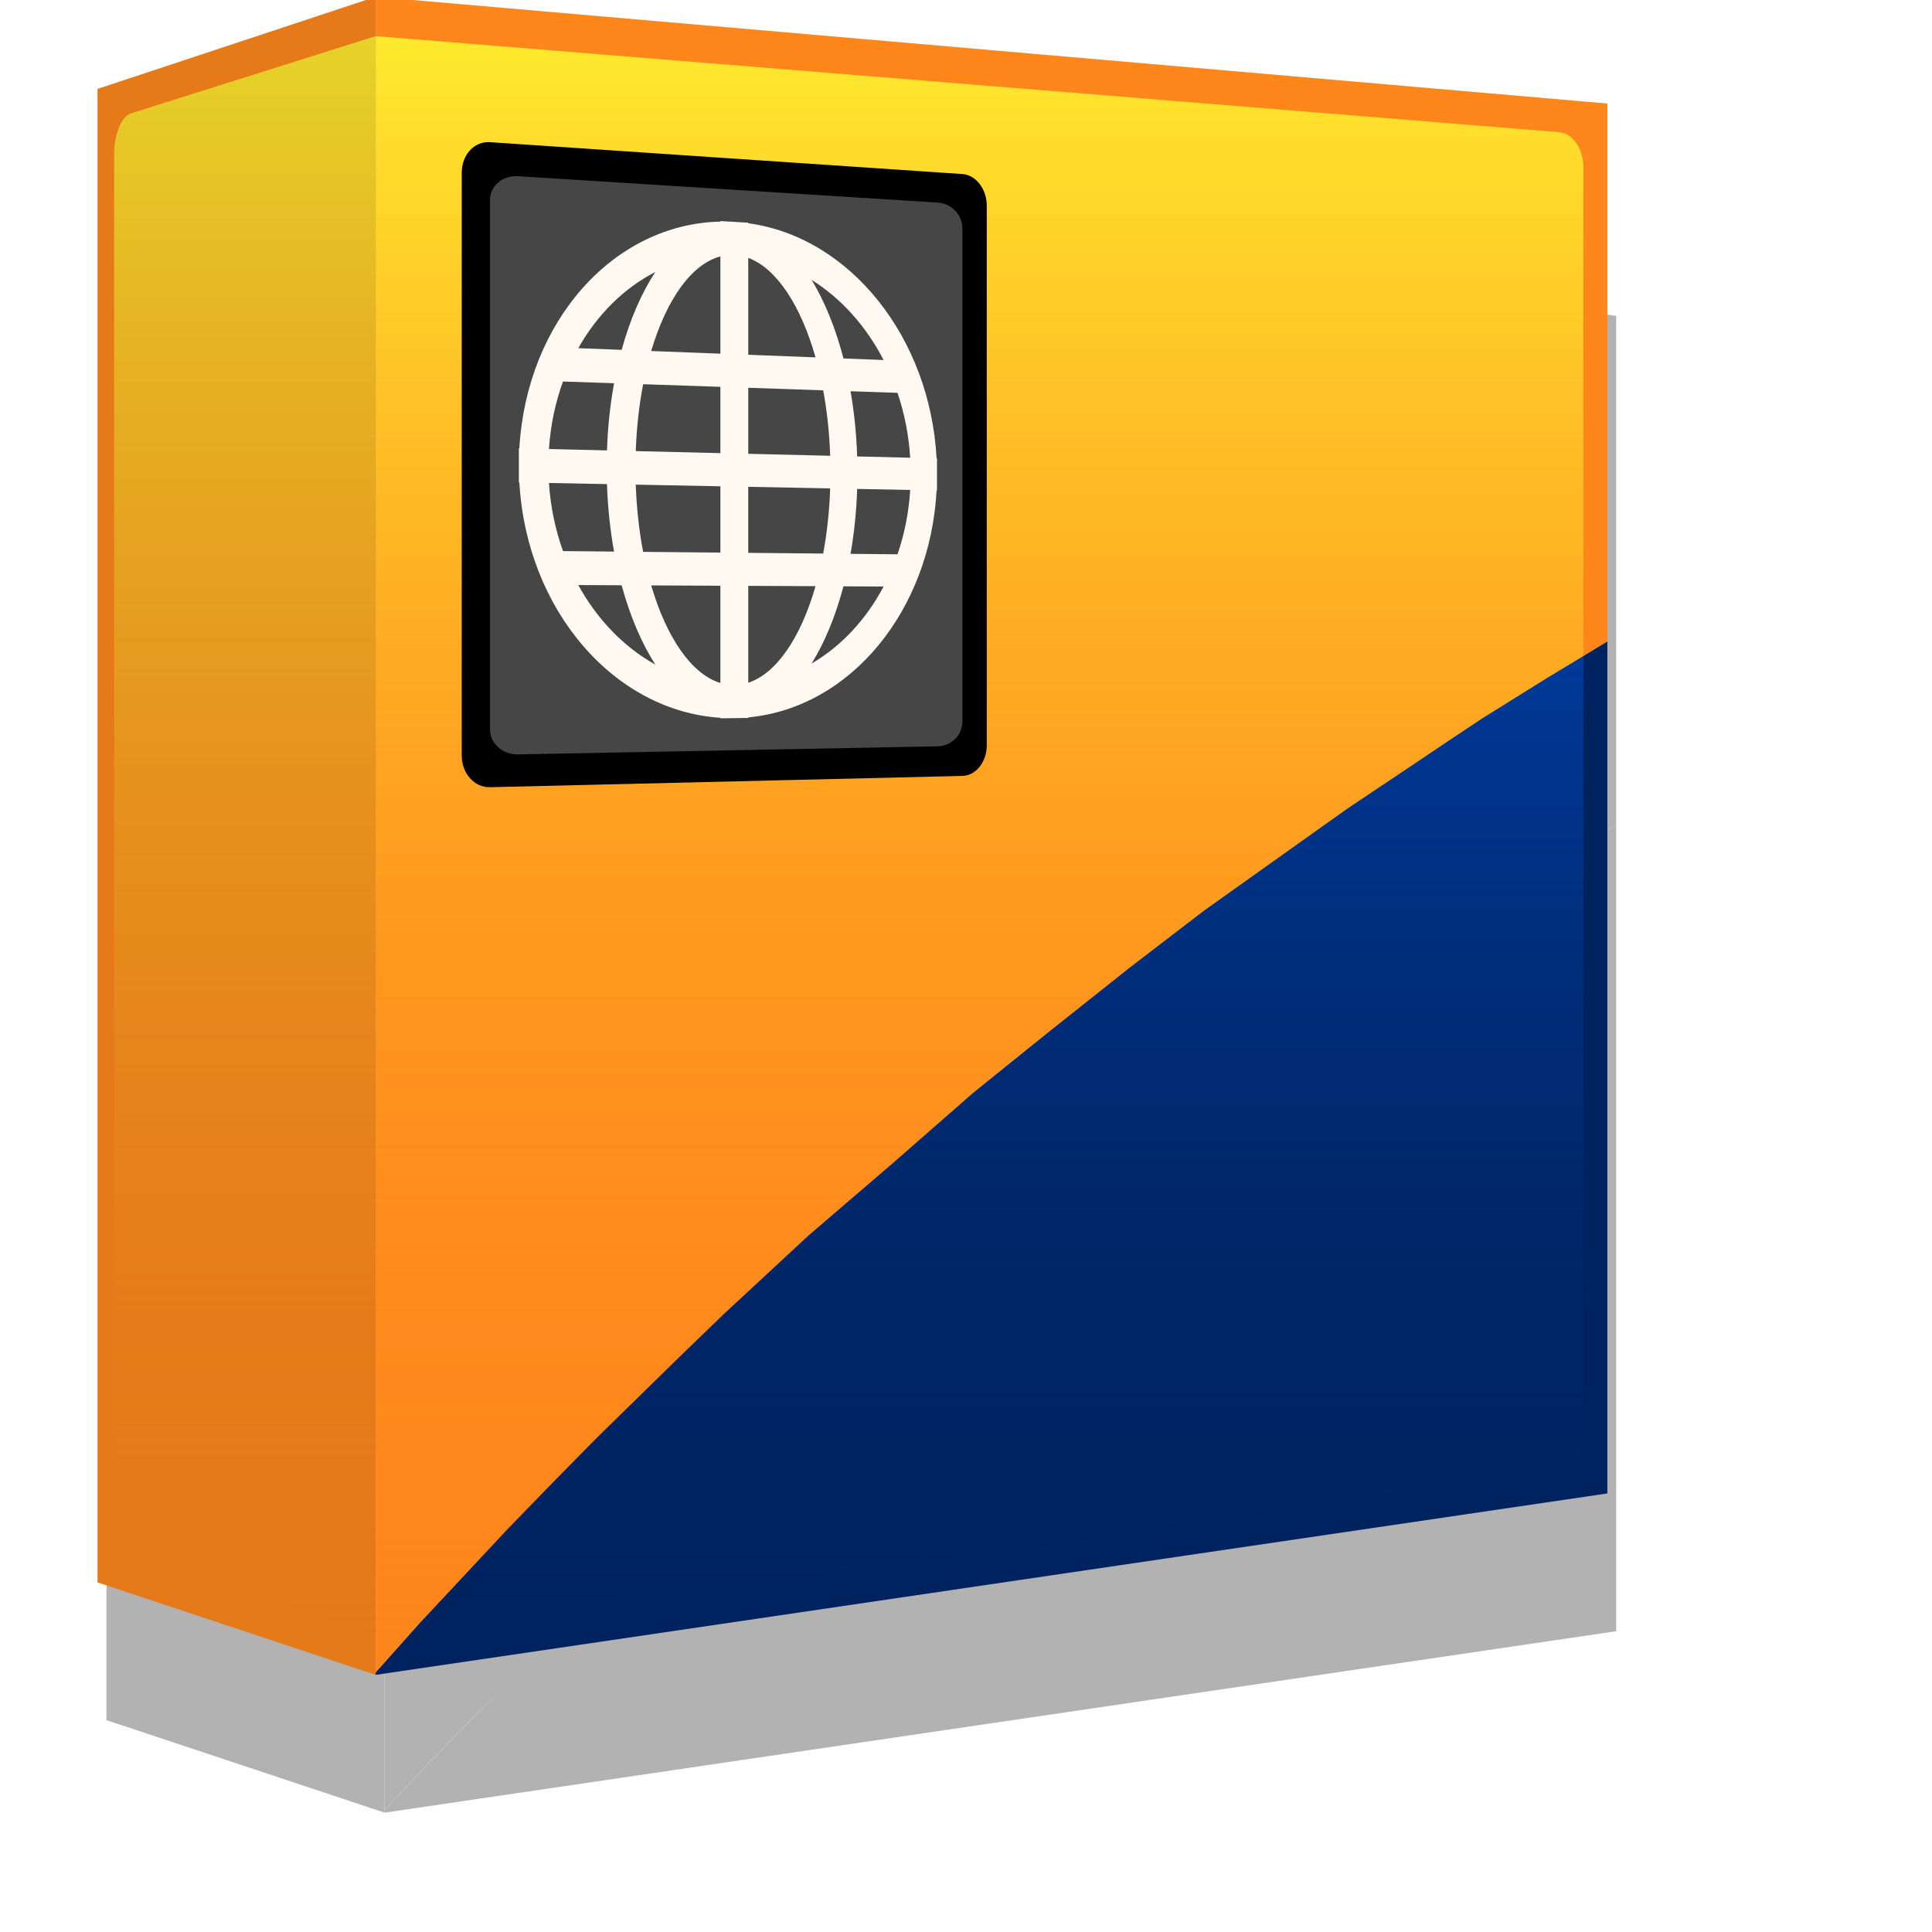
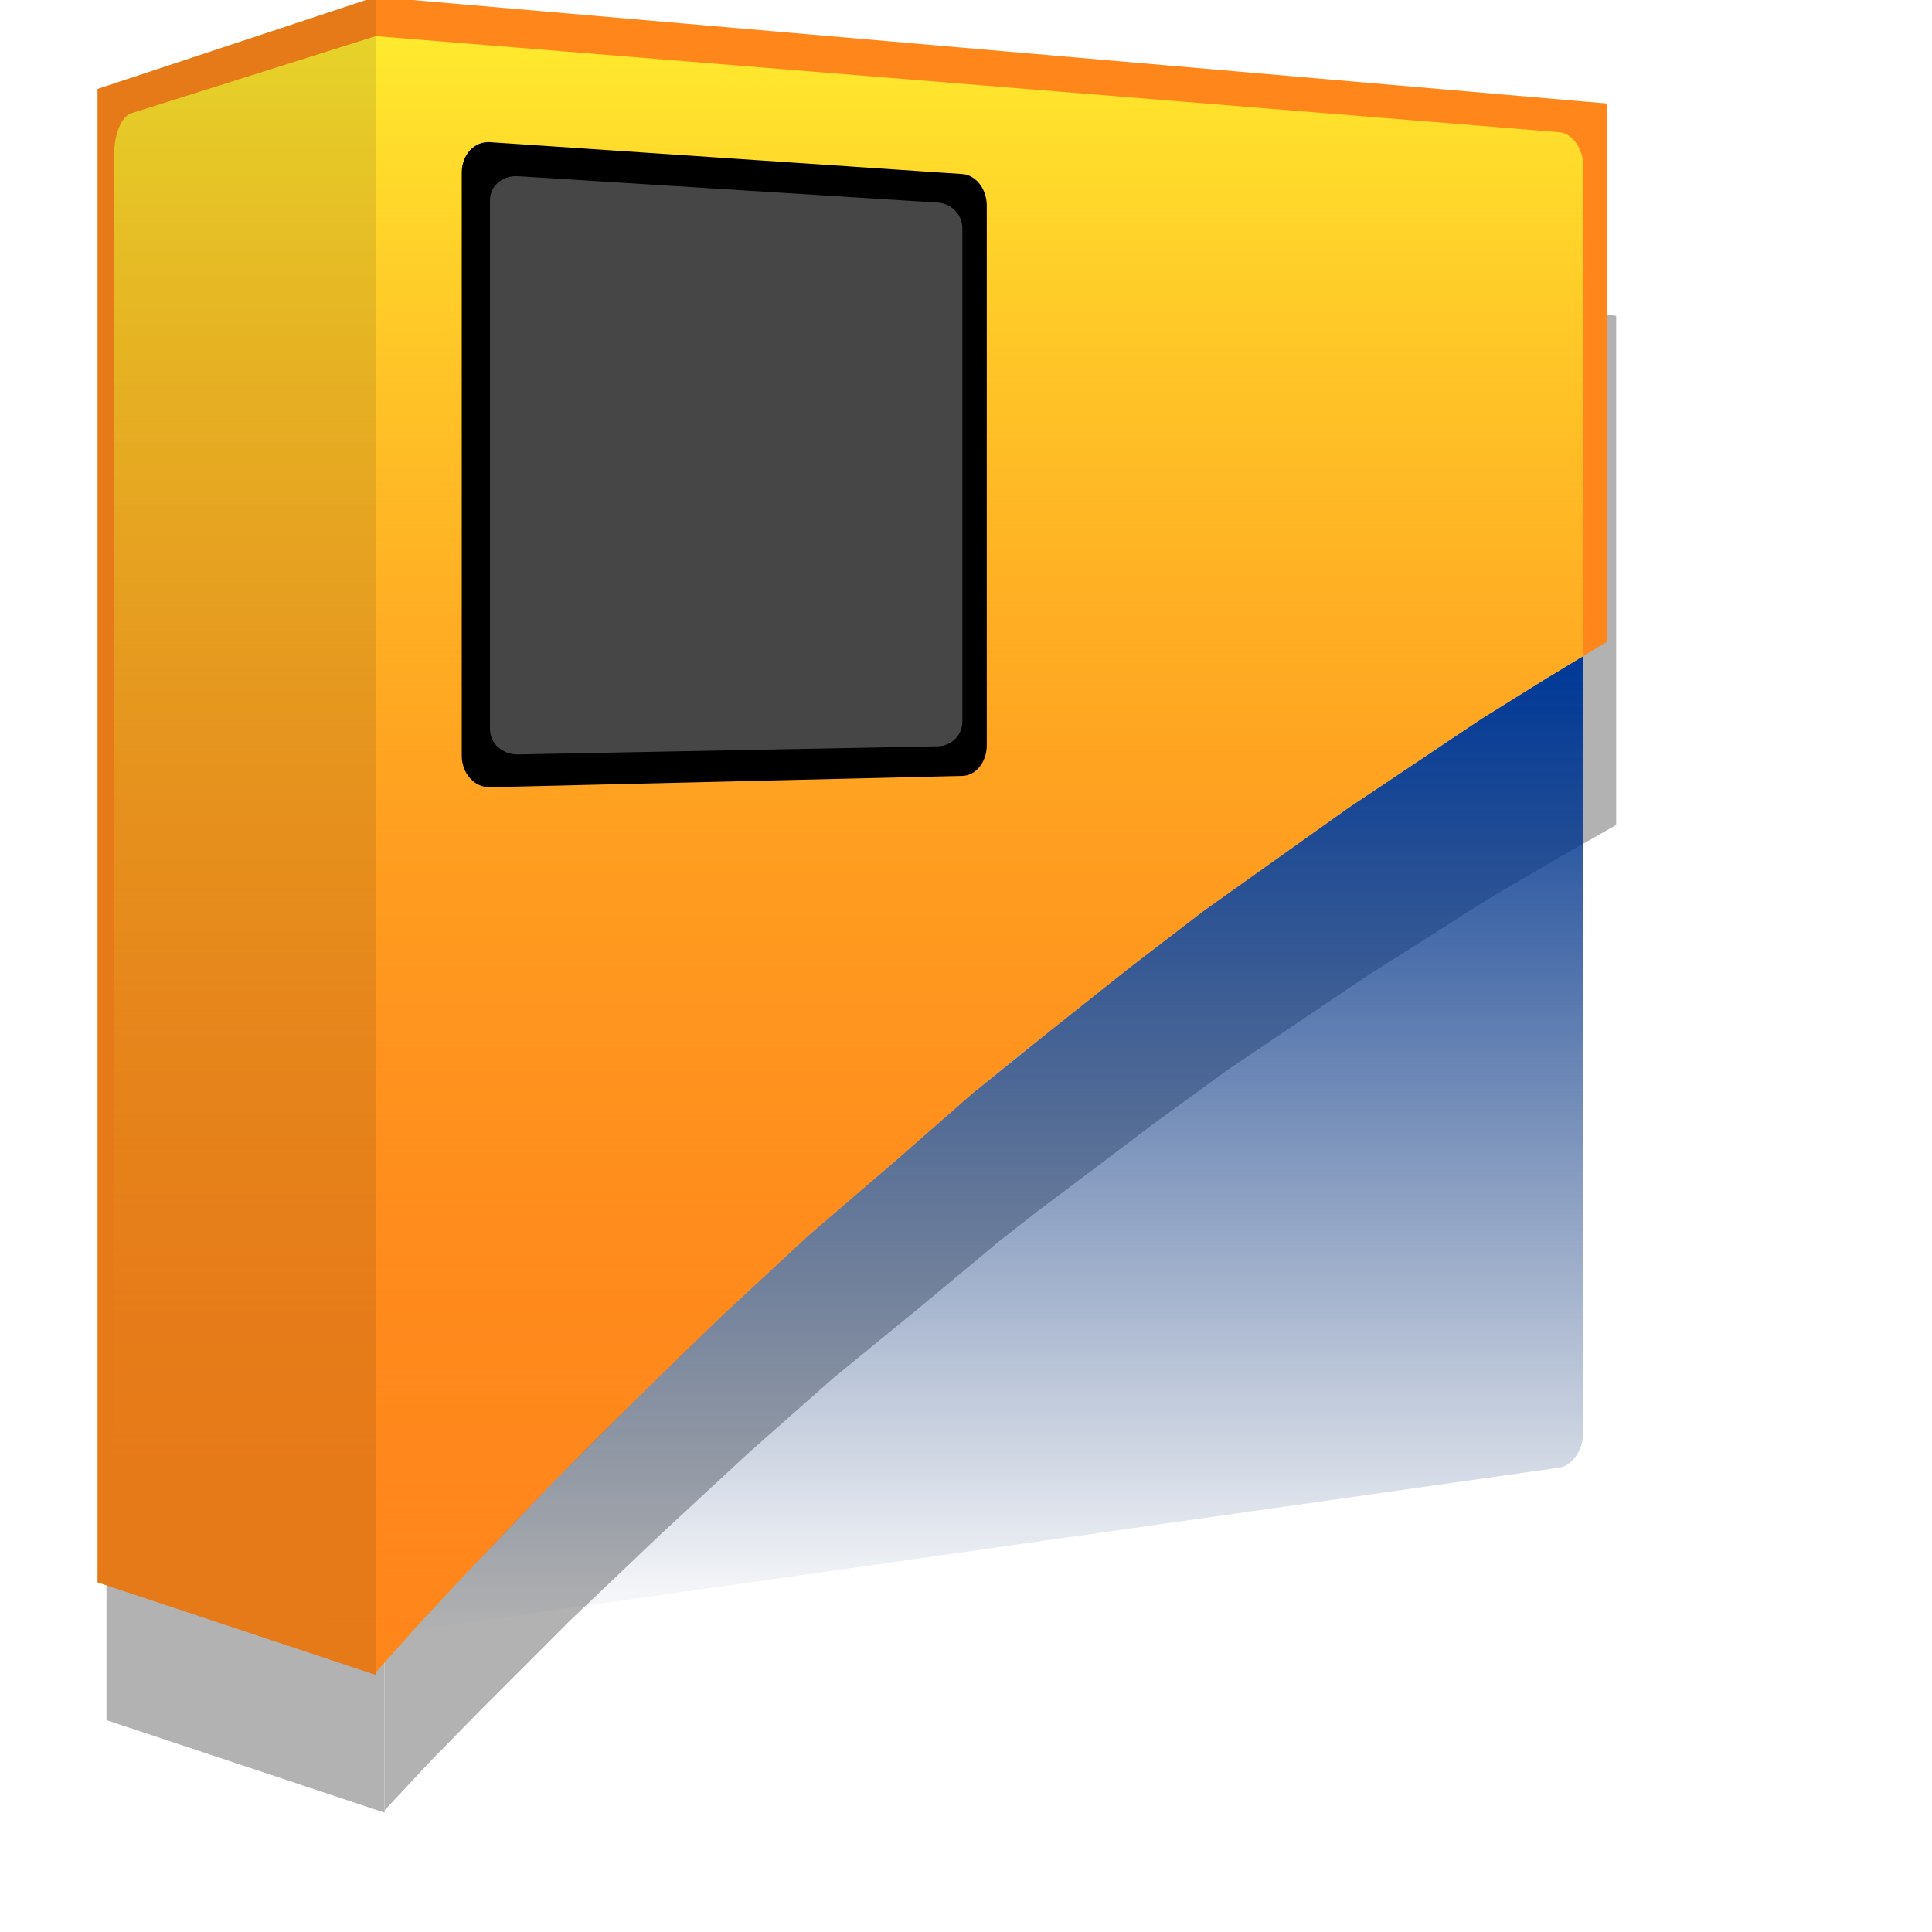
<svg xmlns="http://www.w3.org/2000/svg" xmlns:ns1="http://www.inkscape.org/namespaces/inkscape" xmlns:ns2="http://sodipodi.sourceforge.net/DTD/sodipodi-0.dtd" xmlns:xlink="http://www.w3.org/1999/xlink" width="128" height="128" viewBox="0 0 128 128" version="1.1" id="svg1883" ns1:version="0.92.3 (2405546, 2018-03-11)" ns2:docname="almo_box_globe_128 - Kopie.svg">
  <defs id="defs1877">
    <linearGradient ns1:collect="always" xlink:href="#linearGradient5028" id="linearGradient4408" x1="340" y1="718.076" x2="340" y2="866.362" gradientUnits="userSpaceOnUse" />
    <linearGradient ns1:collect="always" id="linearGradient5028">
      <stop style="stop-color:#003998;stop-opacity:1" offset="0" id="stop5030" />
      <stop style="stop-color:#002360;stop-opacity:0" offset="1" id="stop5032" />
    </linearGradient>
    <linearGradient ns1:collect="always" xlink:href="#linearGradient5006-9" id="linearGradient4400" x1="90" y1="622.362" x2="90" y2="866.362" gradientUnits="userSpaceOnUse" />
    <linearGradient id="linearGradient5006-9" ns1:collect="always">
      <stop id="stop5016" offset="0" style="stop-color:#ffea2e;stop-opacity:1" />
      <stop id="stop5018" offset="1" style="stop-color:#ff861b;stop-opacity:0" />
    </linearGradient>
    <linearGradient ns1:collect="always" xlink:href="#linearGradient5006-9" id="linearGradient1806" gradientUnits="userSpaceOnUse" gradientTransform="translate(-686.096)" x1="90" y1="622.362" x2="90" y2="866.362" />
    <filter height="1.137" y="-0.068" width="1.152" x="-0.076" id="filter10525" style="color-interpolation-filters:sRGB" ns1:collect="always">
      <feGaussianBlur id="feGaussianBlur10527" stdDeviation="7.295" ns1:collect="always" />
    </filter>
  </defs>
  <g ns1:label="Ebene 1" ns1:groupmode="layer" id="layer1" transform="translate(0,-263.133)">
    <g id="g2513" transform="matrix(1.54,0,0,1.54,-8.699,256.256)">
      <g transform="matrix(0.282,0,0,0.282,-445.686,-163.559)" style="opacity:0.7;fill:#919191;fill-opacity:1;filter:url(#filter10525)" id="g1816">
        <path style="fill:#919191;fill-opacity:1;fill-rule:nonzero;stroke:none" d="m 1659.149,616.362 c 0,0 187.888,27.66 187.888,27.66 0,0 0,77.666 0,77.666 0,0 -8.836,5.026 -8.836,5.026 0,0 -9.282,5.438 -9.282,5.438 0,0 -4.952,3.057 -4.952,3.057 0,0 -4.803,3.102 -4.803,3.102 0,0 -10.03,6.334 -10.03,6.334 0,0 -10.551,7.11 -10.551,7.11 0,0 -10.865,7.322 -10.865,7.322 0,0 -11.194,8.153 -11.194,8.153 0,0 -11.537,8.713 -11.537,8.713 0,0 -6.161,4.626 -6.161,4.626 0,0 -5.998,4.687 -5.998,4.687 0,0 -12.282,10.236 -12.282,10.236 0,0 -12.957,10.587 -12.957,10.587 0,0 -13.101,11.576 -13.101,11.576 0,0 -13.238,12.265 -13.238,12.265 0,0 -13.676,13.012 -13.676,13.012 0,0 -14.136,14.144 -14.136,14.144 0,0 -7.085,7.229 -7.085,7.229 0,0 -7.204,7.702 -7.204,7.702 0,0 0,-255.647 0,-255.647 0,0 0,0 0,0" id="path1810" ns1:connector-curvature="0" />
-         <path style="fill:#919191;fill-opacity:1;fill-rule:nonzero;stroke:none" d="m 1659.149,872.01 c 0,0 7.204,-7.702 7.204,-7.702 0,0 7.085,-7.229 7.085,-7.229 0,0 6.97,-7.111 6.97,-7.111 0,0 7.166,-7.032 7.166,-7.032 0,0 6.742,-6.543 6.742,-6.543 0,0 6.934,-6.47 6.934,-6.47 0,0 6.819,-6.363 6.819,-6.363 0,0 6.419,-5.902 6.419,-5.902 0,0 6.604,-5.835 6.604,-5.835 0,0 6.497,-5.741 6.497,-5.741 0,0 12.957,-10.587 12.957,-10.587 0,0 12.282,-10.236 12.282,-10.236 0,0 12.159,-9.313 12.159,-9.313 0,0 11.537,-8.713 11.537,-8.713 0,0 11.194,-8.153 11.194,-8.153 0,0 10.865,-7.322 10.865,-7.322 0,0 5.314,-3.581 5.314,-3.581 0,0 5.237,-3.529 5.237,-3.529 0,0 10.03,-6.334 10.03,-6.334 0,0 9.755,-6.159 9.755,-6.159 0,0 9.282,-5.438 9.282,-5.438 0,0 8.836,-5.026 8.836,-5.026 0,0 0,122.995 0,122.995 0,0 -187.888,27.679 -187.888,27.679 0,0 0,-0.353 0,-0.353 0,0 0,0 0,0" id="path1812" ns1:connector-curvature="0" />
        <path style="opacity:1;fill:#919191;fill-opacity:1;stroke:none;stroke-opacity:1" d="m 1616.722,630.413 c 0,0 42.426,-14.051 42.426,-14.051 0,0 0,256 0,256 0,0 -42.426,-14.107 -42.426,-14.107 0,0 0,-227.842 0,-227.842" id="path1814" ns1:connector-curvature="0" />
      </g>
      <g transform="matrix(0.282,0,0,0.282,-935.255,-169.486)" id="g1831">
        <g id="g1779" transform="matrix(0.734,0,0,1,3327.788,-5.6233507e-6)" ns1:path-effect="#path-effect1781">
          <path style="fill:#ff861b;fill-opacity:1;fill-rule:nonzero;stroke:none" d="m 90,616.362 c 0,0 256,16.282 256,16.282 0,0 0,82.071 0,82.071 0,0 -12.688,5.643 -12.688,5.643 0,0 -13.256,6.062 -13.256,6.062 0,0 -7.042,3.384 -7.042,3.384 0,0 -6.81,3.416 -6.81,3.416 0,0 -14.159,6.951 -14.159,6.951 0,0 -14.803,7.733 -14.803,7.733 0,0 -15.147,7.913 -15.147,7.913 0,0 -15.503,8.73 -15.503,8.73 0,0 -15.872,9.257 -15.872,9.257 0,0 -8.432,4.89 -8.432,4.89 0,0 -8.18,4.932 -8.18,4.932 0,0 -16.659,10.699 -16.659,10.699 0,0 -17.446,10.988 -17.446,10.988 0,0 -17.506,11.912 -17.506,11.912 0,0 -17.554,12.52 -17.554,12.52 0,0 -17.994,13.178 -17.994,13.178 0,0 -18.451,14.209 -18.451,14.209 0,0 -9.192,7.219 -9.192,7.219 0,0 -9.307,7.662 -9.307,7.662 0,0 0,-255.647 0,-255.647 z" id="path4386" ns1:connector-curvature="0" ns1:original-d="m 90,616.36225 h 256 v 99.08543 l -15.16253,6.69959 -15.5152,7.05264 -8.11027,3.87861 -7.75758,3.87861 -15.86751,7.7576 -16.22052,8.46294 -16.22054,8.46293 -16.22016,9.16791 -16.22054,9.52057 -8.46256,4.93662 -8.11027,4.93662 -16.22054,10.57864 -16.57283,10.57853 -16.22052,11.28392 -15.86787,11.6362 -15.86765,11.9889 -15.86775,12.6942 -7.7576,6.3473 L 90,872.00961 Z" />
-           <path style="fill:#002360;fill-opacity:1;fill-rule:nonzero;stroke:none" d="m 90,872.01 c 0,0 9.307,-7.662 9.307,-7.662 0,0 9.192,-7.219 9.192,-7.219 0,0 9.079,-7.13 9.079,-7.13 0,0 9.372,-7.079 9.372,-7.079 0,0 8.853,-6.612 8.853,-6.612 0,0 9.141,-6.565 9.141,-6.565 0,0 9.026,-6.483 9.026,-6.483 0,0 8.528,-6.037 8.528,-6.037 0,0 8.807,-5.993 8.807,-5.993 0,0 8.699,-5.919 8.699,-5.919 0,0 17.446,-10.988 17.446,-10.988 0,0 16.659,-10.699 16.659,-10.699 0,0 16.612,-9.822 16.612,-9.822 0,0 15.872,-9.257 15.872,-9.257 0,0 15.503,-8.73 15.503,-8.73 0,0 15.147,-7.913 15.147,-7.913 0,0 7.444,-3.888 7.444,-3.888 0,0 7.359,-3.845 7.359,-3.845 0,0 14.159,-6.951 14.159,-6.951 0,0 13.852,-6.8 13.852,-6.8 0,0 13.256,-6.062 13.256,-6.062 0,0 12.688,-5.643 12.688,-5.643 0,0 0,129.969 0,129.969 0,0 -256,27.679 -256,27.679 0,0 0,-0.353 0,-0.353 z" id="path4388" ns1:connector-curvature="0" ns1:original-d="m 90,872.00961 7.75756,-6.6996 7.7576,-6.3473 7.75756,-6.347 8.11019,-6.3472 7.75774,-5.9943 8.10991,-5.9946 8.11027,-5.9947 7.7576,-5.6415 8.11025,-5.642 8.11027,-5.64192 16.57283,-10.57853 16.22054,-10.57864 16.57283,-9.87324 16.22054,-9.52057 16.22016,-9.16791 16.22054,-8.46293 8.11025,-4.23128 8.11027,-4.23166 15.86751,-7.7576 15.86785,-7.75722 15.5152,-7.05264 L 346,715.44768 V 872.36221 H 90 Z" />
          <path ns1:connector-curvature="0" id="path4390" d="m 341.01,716.933 c 0,0 -7.698,3.424 -7.698,3.424 0,0 -13.256,6.062 -13.256,6.062 0,0 -13.851,6.8 -13.851,6.8 0,0 -14.159,6.951 -14.159,6.951 0,0 -7.36,3.844 -7.36,3.844 0,0 -7.443,3.889 -7.443,3.889 0,0 -15.147,7.913 -15.147,7.913 0,0 -15.503,8.73 -15.503,8.73 0,0 -15.872,9.256 -15.872,9.256 0,0 -16.611,9.823 -16.611,9.823 0,0 -16.659,10.699 -16.659,10.699 0,0 -17.445,10.988 -17.445,10.988 0,0 -8.7,5.919 -8.7,5.919 0,0 -8.806,5.991 -8.806,5.991 0,0 -8.528,6.038 -8.528,6.038 0,0 -9.025,6.482 -9.025,6.482 0,0 -9.142,6.565 -9.142,6.565 0,0 -8.853,6.612 -8.853,6.612 0,0 -9.371,7.079 -9.371,7.079 0,0 -9.079,7.13 -9.079,7.13 0,0 -9.192,7.219 -9.192,7.219 0,0 -1.452,1.195 -1.452,1.195 0,0 238.124,-24.788 238.124,-24.788 2.792,-0.291 5.03,-2.749 5.03,-5.513 0,0 0,-118.31 0,-118.31 z" style="fill:url(#linearGradient4408);fill-opacity:1;fill-rule:nonzero;stroke:none" ns1:original-d="m 339.99997,718.09854 -9.1621,4.04883 -15.51563,7.05273 -15.86719,7.75781 -15.86718,7.75782 -8.11133,4.23046 -8.10938,4.23243 -16.2207,8.46289 -16.2207,9.16797 -16.22071,9.51953 -16.57226,9.875 -16.22071,10.57812 -16.57226,10.57813 -8.11133,5.64258 -8.10938,5.64062 -7.75781,5.64258 -8.10937,5.99414 -8.11133,5.99414 -7.75781,5.99414 -8.10938,6.34766 -7.75781,6.34765 -7.75781,6.34766 -1.2168,1.05078 h 237.45898 c 3.324,0 6,-2.676 6,-6 z" />
          <path ns1:connector-curvature="0" id="path4392" d="m 90,622.362 c 0,0 0,244 0,244 0,0 7.855,-0.818 7.855,-0.818 0,0 1.452,-1.195 1.452,-1.195 0,0 9.192,-7.219 9.192,-7.219 0,0 18.45,-14.21 18.45,-14.21 0,0 17.996,-13.177 17.996,-13.177 0,0 17.553,-12.52 17.553,-12.52 0,0 17.506,-11.911 17.506,-11.911 0,0 17.445,-10.988 17.445,-10.988 0,0 16.659,-10.699 16.659,-10.699 0,0 8.181,-4.933 8.181,-4.933 0,0 8.43,-4.89 8.43,-4.89 0,0 15.872,-9.256 15.872,-9.256 0,0 15.503,-8.73 15.503,-8.73 0,0 15.147,-7.913 15.147,-7.913 0,0 14.803,-7.733 14.803,-7.733 0,0 14.159,-6.951 14.159,-6.951 0,0 6.81,-3.416 6.81,-3.416 0,0 7.041,-3.384 7.041,-3.384 0,0 13.256,-6.062 13.256,-6.062 0,0 7.698,-3.424 7.698,-3.424 0,0 0,-74.627 0,-74.627 0,-2.764 -2.238,-5.123 -5.03,-5.289 0,0 -245.98,-14.654 -245.98,-14.654 z" style="fill:url(#linearGradient4400);fill-opacity:1;fill-rule:nonzero;stroke:none" ns1:original-d="m 90,622.36221 v 244 h 6.54102 l 1.2168,-1.05078 7.75781,-6.34766 15.86719,-12.69531 15.86914,-11.98828 15.86719,-11.63672 16.2207,-11.2832 16.57226,-10.57813 16.22066,-10.57812 8.1114,-4.9375 8.4609,-4.9375 16.2207,-9.51953 16.2207,-9.16797 16.2207,-8.46289 16.2207,-8.46289 15.8672,-7.75782 7.7578,-3.8789 8.1094,-3.87891 15.5156,-7.05273 9.1621,-4.04883 v -89.73633 c 0,-3.324 -2.676,-6 -6,-6 z" />
          <g transform="translate(-0.05,1.854)" id="g4434">
            <path id="rect4430" d="m 113.812,636.685 c 0,0 98.181,4.861 98.181,4.861 2.814,0.139 5.071,2.291 5.071,4.825 0,0 0,82.332 0,82.332 0,2.534 -2.257,4.614 -5.071,4.663 0,0 -98.181,1.724 -98.181,1.724 -3.246,0.057 -5.869,-2.1 -5.869,-4.837 0,0 0,-88.92 0,-88.92 0,-2.737 2.623,-4.81 5.869,-4.649 z" style="opacity:1;fill:#000000;fill-opacity:1;stroke:none;stroke-opacity:1" ns1:connector-curvature="0" ns1:original-d="m 110.05025,635.50867 h 90 c 2.77,0 5,2.23 5,5 v 90 c 0,2.77 -2.23,5 -5,5 h -90 c -2.77,0 -5,-2.23 -5,-5 v -90 c 0,-2.77 2.23,-5 5,-5 z" />
            <path id="rect4432" d="m 119.634,641.874 c 0,0 87.25,4.027 87.25,4.027 2.835,0.131 5.108,1.874 5.108,3.909 0,0 0,75.293 0,75.293 0,2.035 -2.274,3.705 -5.108,3.745 0,0 -87.25,1.24 -87.25,1.24 -3.22,0.046 -5.823,-1.673 -5.823,-3.854 0,0 0,-80.693 0,-80.693 0,-2.181 2.603,-3.816 5.823,-3.667 z" style="opacity:1;fill:#464646;fill-opacity:1;stroke:none;stroke-opacity:1" ns1:connector-curvature="0" ns1:original-d="m 115.05025,640.50867 h 80 c 2.77,0 5,1.784 5,4 v 82 c 0,2.216 -2.23,4 -5,4 h -80 c -2.77,0 -5,-1.784 -5,-4 v -82 c 0,-2.216 2.23,-4 5,-4 z" />
          </g>
-           <path style="fill:#fff9f1;fill-opacity:1;stroke-width:0.156" id="path129" d="m 198.464,701.411 c 1.433,-3.058 2.343,-6.357 2.637,-9.816 0,0 -11.024,-0.156 -11.024,-0.156 -0.154,3.453 -0.626,6.773 -1.375,9.903 0,0 9.762,0.069 9.762,0.069 z m 2.637,-14.732 c -0.294,-3.468 -1.206,-6.796 -2.637,-9.9 0,0 -9.762,-0.243 -9.762,-0.243 0.749,3.152 1.223,6.489 1.375,9.947 0,0 11.024,0.196 11.024,0.196 z m -5.53,-14.908 c -3.615,-5.135 -8.79,-9.392 -14.964,-12.228 2.729,3.301 4.99,7.381 6.623,11.991 0,0 8.341,0.237 8.341,0.237 z m -47.44,-13.426 c -6.524,2.452 -12.083,6.498 -16.013,11.621 0,0 9.012,0.256 9.012,0.256 1.739,-4.654 4.135,-8.695 7.001,-11.877 z m -19.194,16.706 c -1.584,3.19 -2.594,6.653 -2.92,10.297 0,0 12.059,0.214 12.059,0.214 0.166,-3.58 0.673,-7.017 1.477,-10.247 0,0 -10.615,-0.264 -10.615,-0.264 z m -2.92,15.48 c 0.326,3.654 1.339,7.15 2.92,10.39 0,0 10.615,0.075 10.615,0.075 -0.804,-3.255 -1.313,-6.708 -1.477,-10.294 0,0 -12.059,-0.171 -12.059,-0.171 z m 6.098,15.574 c 3.933,5.248 9.491,9.472 16.013,12.132 -2.868,-3.274 -5.262,-7.391 -7.001,-12.101 0,0 -9.012,-0.032 -9.012,-0.032 z m -12.35,-18.267 c 0,0 0,-2.604 0,-2.604 0,0 0.101,0.002 0.101,0.002 1.517,-19.445 19.689,-34.254 41.785,-34.576 0,0 0,-0.083 0,-0.083 0,0 5.788,0.247 5.788,0.247 0,0 0,0.083 0,0.083 21.259,2.13 37.802,17.495 39.145,35.869 0,0 0.089,0.002 0.089,0.002 0,0 0,4.896 0,4.896 0,0 -0.089,-0.001 -0.089,-0.001 -1.345,18.334 -17.888,33.17 -39.145,34.618 0,0 0,0.083 0,0.083 0,0 -5.788,0.062 -5.788,0.062 0,0 0,-0.083 0,-0.083 -22.1,-1.03 -40.271,-16.42 -41.785,-35.911 0,0 -0.101,-0.001 -0.101,-0.001 0,0 0,-2.602 0,-2.602 z m 60.838,30.239 c 6.176,-2.639 11.352,-6.731 14.964,-11.75 0,0 -8.341,-0.029 -8.341,-0.029 -1.634,4.558 -3.896,8.565 -6.623,11.779 z m 0.822,-46.709 c -3.04,-7.869 -8.079,-13.577 -13.983,-15.177 0,0 0,14.78 0,14.78 0,0 13.983,0.398 13.983,0.398 z m -19.773,-15.4 c -6.003,1.154 -11.207,6.584 -14.383,14.431 0,0 14.383,0.409 14.383,0.409 0,0 0,-14.84 0,-14.84 z m -14.383,50.19 c 3.176,7.949 8.38,13.544 14.383,14.89 0,0 0,-14.84 0,-14.84 0,0 -14.383,-0.05 -14.383,-0.05 z m 20.173,14.848 c 5.904,-1.412 10.943,-6.959 13.983,-14.731 0,0 -13.983,-0.049 -13.983,-0.049 0,0 0,14.78 0,14.78 z m 15.573,-19.705 c 0.79,-3.098 1.291,-6.441 1.452,-9.943 0,0 -17.028,-0.242 -17.028,-0.242 0,0 0,10.074 0,10.074 0,0 15.576,0.11 15.576,0.11 z m -38.956,-10.514 c 0.173,3.607 0.703,7.055 1.534,10.252 0,0 16.058,0.113 16.058,0.113 0,0 0,-10.115 0,-10.115 0,0 -17.593,-0.25 -17.593,-0.25 z m 40.411,-4.404 c -0.161,-3.507 -0.665,-6.866 -1.452,-9.989 0,0 -15.576,-0.388 -15.576,-0.388 0,0 0,10.074 0,10.074 0,0 17.028,0.302 17.028,0.302 z m -38.874,-10.918 c -0.834,3.17 -1.364,6.601 -1.534,10.203 0,0 17.592,0.312 17.592,0.312 0,0 0,-10.115 0,-10.115 0,0 -16.058,-0.4 -16.058,-0.4 z" ns1:connector-curvature="0" ns1:original-d="m 186.88732,700.64424 c 1.3821,-3.31217 2.26129,-6.88581 2.54519,-10.62617 h -10.57637 c -0.14692,3.70315 -0.59518,7.26684 -1.30753,10.62617 z m 2.54519,-15.93815 c -0.2839,-3.74051 -1.16543,-7.314 -2.54519,-10.62618 h -9.33871 c 0.7122,3.357 1.16311,6.92302 1.30753,10.62618 z m -5.32678,-15.93802 c -3.45895,-5.40149 -8.37982,-9.777 -14.20231,-12.56623 2.56759,3.41412 4.70172,7.69003 6.24816,12.56623 z M 140.10175,656.202 c -5.82482,2.78907 -10.7457,7.16458 -14.20231,12.56623 h 7.95414 c 1.54644,-4.87606 3.68322,-9.15195 6.24817,-12.56623 z m -16.98641,17.88055 c -1.38207,3.31202 -2.26129,6.88584 -2.545,10.62617 h 10.57636 c 0.14692,-3.70298 0.59516,-7.26683 1.30736,-10.62617 z m -2.54516,15.93786 c 0.28387,3.74051 1.16542,7.31401 2.54502,10.62618 h 9.33871 c -0.71221,-3.35934 -1.16294,-6.92302 -1.30736,-10.62618 z m 5.32677,15.93818 c 3.45895,5.40148 8.37998,9.77699 14.20231,12.56607 -2.56743,-3.41428 -4.70173,-7.69003 -6.24817,-12.56607 z m -10.74072,-18.59528 v -2.65708 h 0.0872 c 1.30987,-19.89017 17.21318,-35.79333 37.10071,-37.10069 v -0.0871 h 5.31183 v 0.0871 c 19.89018,1.30986 35.79334,17.21316 37.10071,37.10069 h 0.0871 v 5.31184 h -0.0871 c -1.30987,19.89019 -17.21317,35.79333 -37.10071,37.10071 v 0.0872 h -5.31183 v -0.0872 c -19.89019,-1.30987 -35.79334,-17.21317 -37.10071,-37.10071 h -0.0872 z m 54.74469,31.16149 c 5.82483,-2.78922 10.74569,-7.16473 14.20232,-12.56606 h -7.95414 c -1.5466,4.87606 -3.68307,9.15195 -6.24818,12.56606 z m 0.77198,-49.75673 c -2.85133,-8.27289 -7.55071,-14.13757 -13.01432,-15.58939 v 15.58939 z m -18.32879,-15.58689 c -5.46376,1.45181 -10.16301,7.31649 -13.01434,15.58938 h 13.01434 z m -13.01434,52.77741 c 2.8515,8.27288 7.55058,14.13757 13.01434,15.58936 v -15.58936 z m 18.32866,15.58688 c 5.46376,-1.45197 10.16299,-7.31665 13.0143,-15.58938 h -13.0143 z m 14.5111,-20.90123 c 0.74458,-3.31217 1.21773,-6.88581 1.36963,-10.62617 h -15.88322 v 10.62617 z m -35.70851,-10.62383 c 0.1544,3.74051 0.62754,7.31401 1.36964,10.62618 h 14.51359 v -10.62618 z m 37.08079,-5.31432 c -0.15191,-3.74051 -0.62754,-7.314 -1.36963,-10.62618 h -14.5136 v 10.62618 z m -35.70867,-10.62354 c -0.74458,3.31202 -1.21772,6.88584 -1.36963,10.62617 h 15.88323 v -10.62617 z" />
        </g>
        <g id="g1804" transform="translate(2552.789)">
          <path style="opacity:1;fill:#ff861b;fill-opacity:1;stroke:none;stroke-opacity:1" d="m 798.627,630.413 c 0,0 42.426,-14.051 42.426,-14.051 0,0 0,256 0,256 0,0 -42.426,-14.107 -42.426,-14.107 0,0 0,-227.842 0,-227.842" id="path1798" ns1:connector-curvature="0" />
          <path ns1:connector-curvature="0" id="path1800" d="m 803.736,634.14 c -1.431,0.452 -2.574,3.212 -2.574,6.192 0,0 0,208.007 0,208.007 0,2.98 1.143,5.742 2.574,6.195 0,0 37.317,11.828 37.317,11.828 0,0 0,-244 0,-244 0,0 -37.317,11.778 -37.317,11.778 0,0 0,0 0,0" style="opacity:1;fill:url(#linearGradient1806);fill-opacity:1;stroke:none;stroke-opacity:1" />
          <path style="opacity:0.1;fill:#000000;fill-opacity:1;stroke:none;stroke-opacity:1" d="m 798.627,630.413 c 0,0 42.426,-14.051 42.426,-14.051 0,0 0,256 0,256 0,0 -42.426,-14.107 -42.426,-14.107 0,0 0,-227.842 0,-227.842" id="path1802" ns1:connector-curvature="0" />
        </g>
      </g>
    </g>
  </g>
</svg>